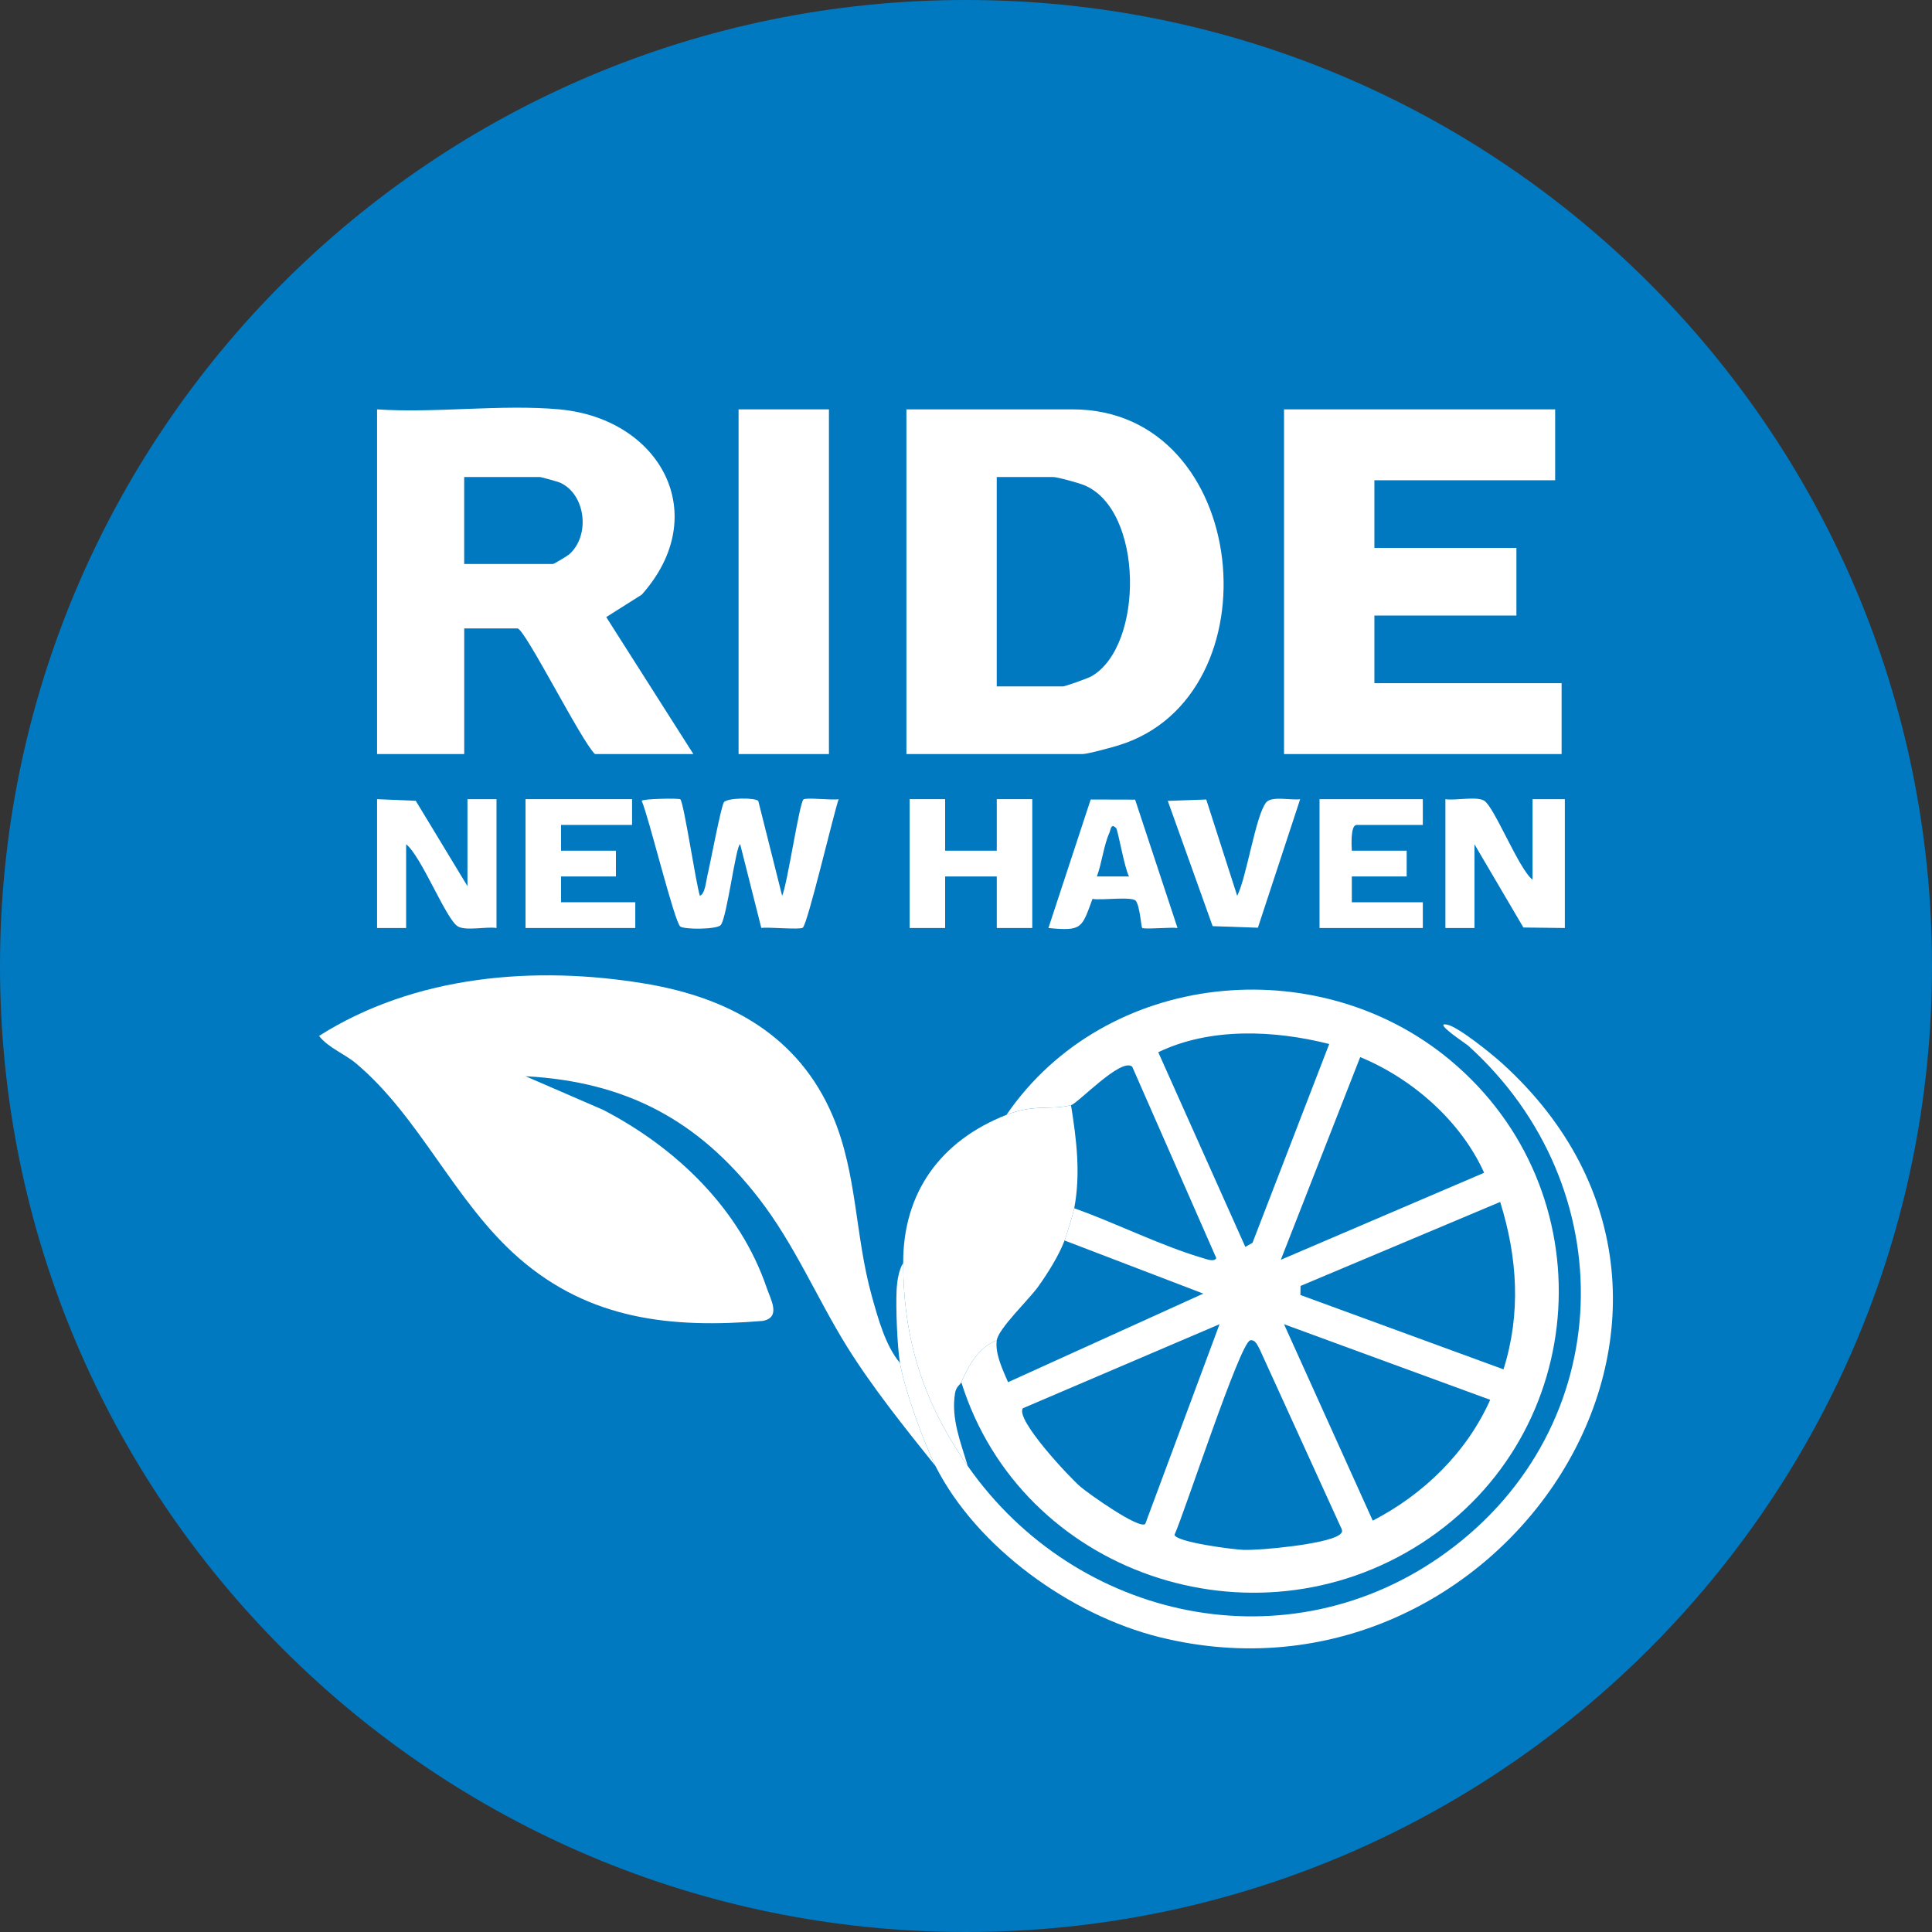
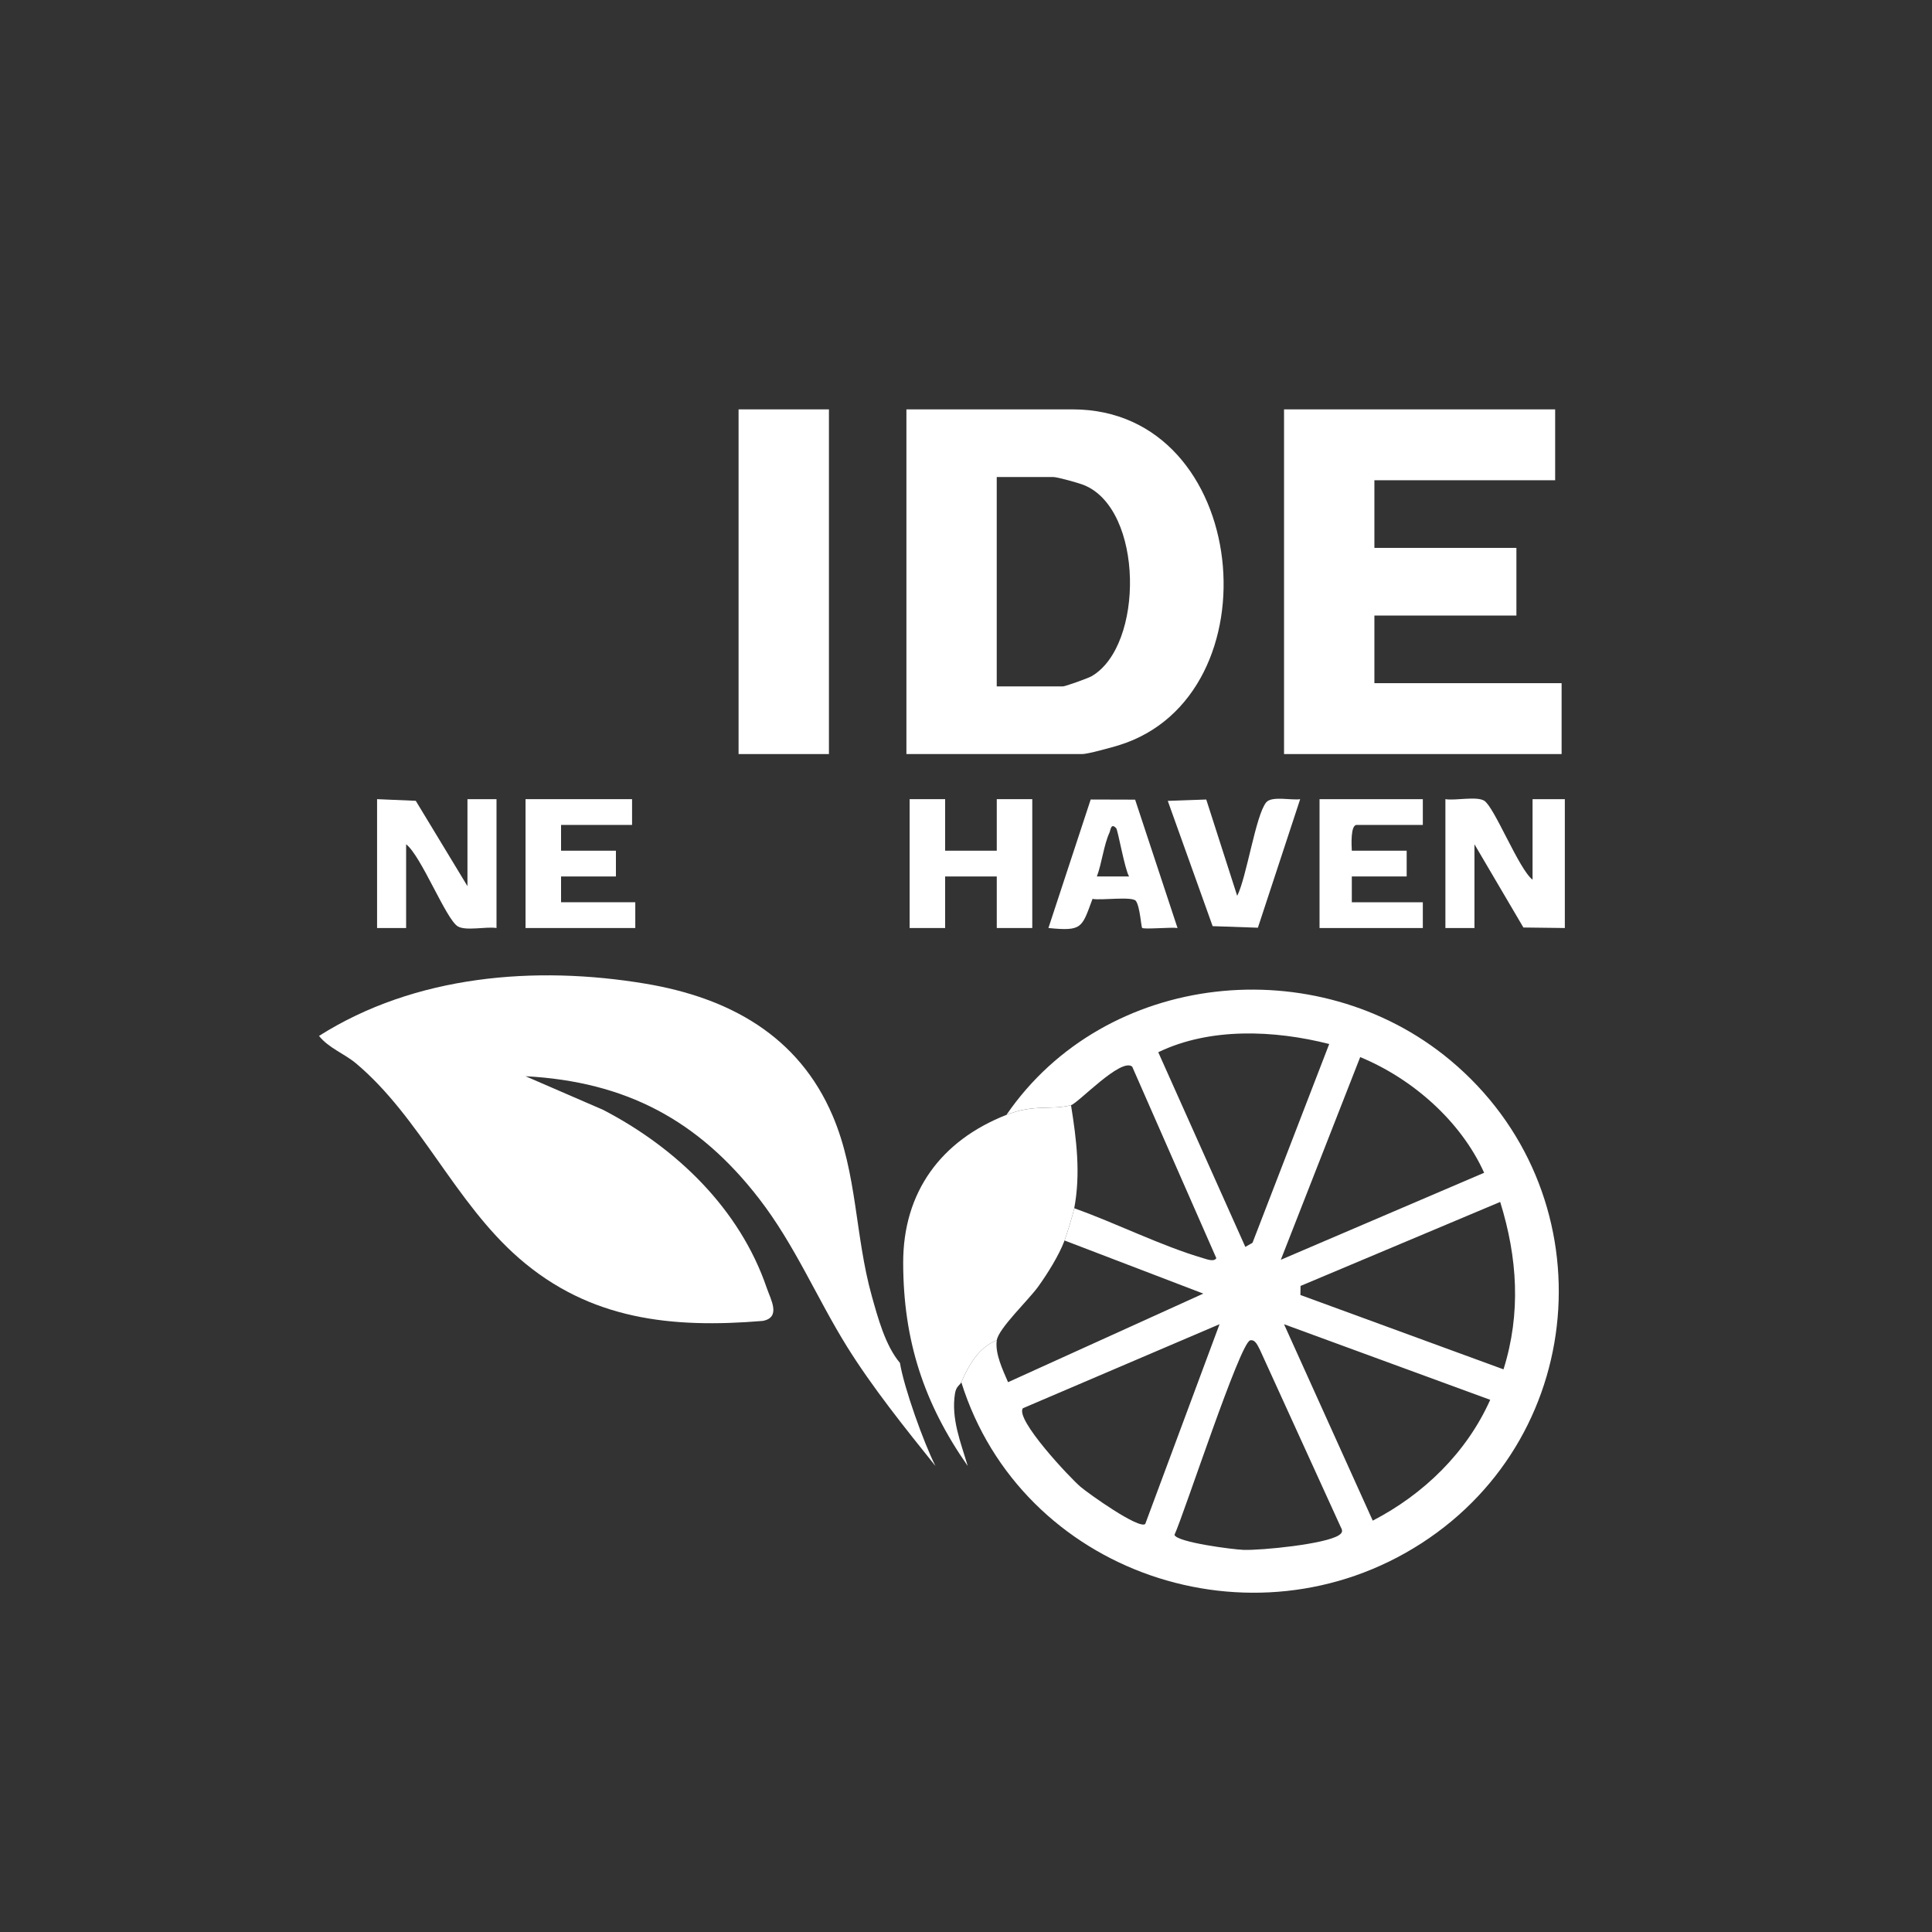
<svg xmlns="http://www.w3.org/2000/svg" width="109" height="109" viewBox="0 0 109 109" fill="none">
  <rect x="0" y="0" width="109" height="109" fill="#333333" stroke="none" />
-   <path d="M109 54.5C109 84.6 84.6 109 54.5 109C24.401 109 0 84.6 0 54.5C0 24.401 24.401 0 54.5 0C84.6 0 109 24.401 109 54.5Z" fill="#0079C1" />
  <path d="M54.233 77.983C54.625 77.074 55.215 76.002 56.236 75.62C56.129 76.372 56.58 77.297 56.872 77.981L67.888 72.983L60.06 69.986C60.182 69.659 60.548 68.474 60.606 68.168C62.974 69.008 65.501 70.288 67.888 70.987C68.082 71.044 68.506 71.209 68.622 70.982L63.877 60.179C63.249 59.645 60.814 62.251 60.426 62.351C59.297 62.645 58.361 62.276 56.784 62.896C62.358 54.769 74.289 53.538 81.817 59.812C90.621 67.151 89.813 80.865 80.189 87.073C70.675 93.211 57.611 88.778 54.235 77.981L54.233 77.983ZM74.992 58.901C71.896 58.114 68.266 57.956 65.347 59.365L70.259 70.348L70.664 70.117L74.992 58.901ZM83.733 66.166C82.418 63.254 79.697 60.861 76.74 59.639L72.261 71.075L83.731 66.166H83.733ZM84.636 67.812L73.375 72.55L73.366 73.061L84.825 77.256C85.819 74.095 85.614 70.947 84.638 67.812H84.636ZM68.801 74.711L57.708 79.451C57.261 80.076 60.366 83.38 60.971 83.891C61.408 84.262 64.257 86.296 64.613 85.979L68.803 74.713L68.801 74.711ZM72.443 74.711L77.448 85.792C80.322 84.304 82.746 81.95 84.075 78.975L72.443 74.711ZM70.532 75.62C69.957 75.751 66.831 85.343 66.262 86.594C66.392 87.015 69.578 87.422 70.156 87.441C71.177 87.475 74.768 87.119 75.537 86.614C75.744 86.477 75.762 86.366 75.642 86.154L71.084 76.156C70.973 75.96 70.835 75.553 70.531 75.62H70.532Z" fill="white" />
  <path d="M50.773 76.892C51.001 78.293 52.117 81.407 52.776 82.708C51.09 80.607 49.215 78.273 47.783 75.969C46.081 73.228 44.848 70.246 42.836 67.64C39.418 63.209 35.317 61.021 29.65 60.719L34.028 62.616C38.149 64.755 41.736 68.194 43.26 72.667C43.482 73.319 44.083 74.328 43.029 74.524C37.894 74.949 33.285 74.471 29.283 70.987C25.659 67.834 23.698 63.027 20.085 59.994C19.435 59.447 18.552 59.136 17.998 58.445C23.408 55.016 30.195 54.456 36.424 55.499C41.132 56.288 45.056 58.432 46.98 62.956C48.368 66.213 48.233 69.713 49.184 73.115C49.528 74.346 49.952 75.922 50.772 76.892H50.773Z" fill="white" />
  <path d="M51.138 42.543V23.096H60.516C70.567 23.096 72.091 39.282 63.116 42.048C62.722 42.17 61.364 42.543 61.062 42.543H51.138ZM59.969 38.726C60.097 38.726 61.388 38.266 61.581 38.154C64.558 36.436 64.529 28.732 61.151 27.367C60.851 27.245 59.66 26.913 59.421 26.913H56.234V38.726H59.969Z" fill="white" />
-   <path d="M31.562 23.096C37.266 23.622 40.227 29.038 36.208 33.548L34.203 34.815L39.119 42.543H33.566C32.801 41.83 29.612 35.455 29.195 35.455H26.191V42.543H21.274V23.096C24.59 23.32 28.292 22.795 31.562 23.096ZM31.198 31.82C31.251 31.82 32.001 31.373 32.111 31.277C33.309 30.228 33.057 27.898 31.604 27.233C31.49 27.18 30.528 26.913 30.468 26.913H26.189V31.82H31.198Z" fill="white" />
  <path d="M87.739 23.096V27.095H77.541V30.911H85.553V34.728H77.541V38.544H88.103V42.543H72.443V23.096H87.739Z" fill="white" />
-   <path d="M52.776 82.708C52.117 81.407 51.001 78.293 50.773 76.892C50.62 75.945 50.535 73.777 50.584 72.796C50.608 72.332 50.697 71.651 50.956 71.258C50.965 75.635 52.123 79.166 54.597 82.708C60.705 91.446 72.71 94.065 81.604 87.58C91.322 80.496 91.672 66.969 82.824 58.987C82.709 58.883 80.817 57.646 81.638 57.806C82.279 57.931 84.175 59.474 84.738 59.983C100.139 73.922 84.599 97.136 65.407 92.362C60.426 91.123 55.116 87.33 52.775 82.706L52.776 82.708Z" fill="white" />
  <path d="M60.425 62.353C60.734 64.283 60.976 66.218 60.606 68.168C60.548 68.474 60.182 69.659 60.06 69.986C59.747 70.824 59.099 71.856 58.572 72.59C58.046 73.325 56.331 74.951 56.236 75.62C55.215 76.002 54.625 77.074 54.233 77.983C54.162 78.15 53.944 78.204 53.878 78.622C53.652 80.045 54.206 81.383 54.597 82.708C52.123 79.166 50.965 75.635 50.956 71.258C50.946 67.269 53.073 64.354 56.783 62.898C58.359 62.278 59.295 62.647 60.425 62.353Z" fill="white" />
  <path d="M46.767 23.096H41.669V42.543H46.767V23.096Z" fill="white" />
-   <path d="M38.384 45.094C38.584 45.287 39.261 49.851 39.485 50.538C39.779 50.44 39.835 49.711 39.906 49.416C40.061 48.786 40.676 45.496 40.842 45.262C41.026 44.998 42.65 44.995 42.783 45.193L44.127 50.541C44.424 49.874 45.097 45.303 45.329 45.105C45.478 44.976 46.948 45.16 47.314 45.089C47.013 45.972 45.578 52.092 45.292 52.339C45.145 52.466 43.351 52.295 42.951 52.35L41.76 47.632C41.525 47.639 41.022 51.714 40.671 52.181C40.472 52.444 38.65 52.45 38.384 52.275C38.056 52.059 36.588 46.036 36.204 45.182C36.2 45.067 38.305 45.022 38.384 45.096V45.094Z" fill="white" />
  <path d="M86.464 49.631V45.087H88.285V52.357L85.947 52.328L83.186 47.632V52.357H81.547V45.087C82.103 45.182 83.303 44.909 83.736 45.174C84.31 45.527 85.697 49.053 86.464 49.631Z" fill="white" />
  <path d="M21.274 45.087L23.457 45.18L26.373 49.994V45.087H28.012V52.357C27.443 52.262 26.282 52.537 25.828 52.264C25.162 51.864 23.769 48.295 22.913 47.632V52.357H21.274V45.087Z" fill="white" />
  <path d="M53.323 45.087V47.995H56.236V45.087H58.239V52.357H56.236V49.449H53.323V52.357H51.32V45.087H53.323Z" fill="white" />
  <path d="M35.66 45.087V46.541H31.654V47.995H34.749V49.449H31.654V50.903H35.842V52.357H29.65V45.087H35.66Z" fill="white" />
  <path d="M80.273 45.087V46.541H76.54C76.188 46.541 76.25 47.701 76.267 47.995H79.362V49.449H76.267V50.903H80.273V52.357H74.446V45.087H80.273Z" fill="white" />
  <path d="M64.041 45.113L66.434 52.357C66.093 52.299 64.536 52.446 64.438 52.35C64.381 52.295 64.318 51.157 64.086 50.83C63.89 50.554 62.112 50.81 61.637 50.714C61.031 52.351 61.065 52.546 59.15 52.357L61.535 45.107L64.041 45.114V45.113ZM62.972 46.723C62.672 46.41 62.664 46.823 62.593 46.979C62.271 47.681 62.167 48.698 61.883 49.449H63.702C63.458 49.062 63.07 46.825 62.972 46.723Z" fill="white" />
  <path d="M68.054 45.105L69.8 50.541C70.332 49.505 70.844 45.981 71.438 45.267C71.749 44.893 72.865 45.163 73.353 45.089L70.968 52.34L68.415 52.252L65.884 45.184L68.054 45.107V45.105Z" fill="white" />
</svg>